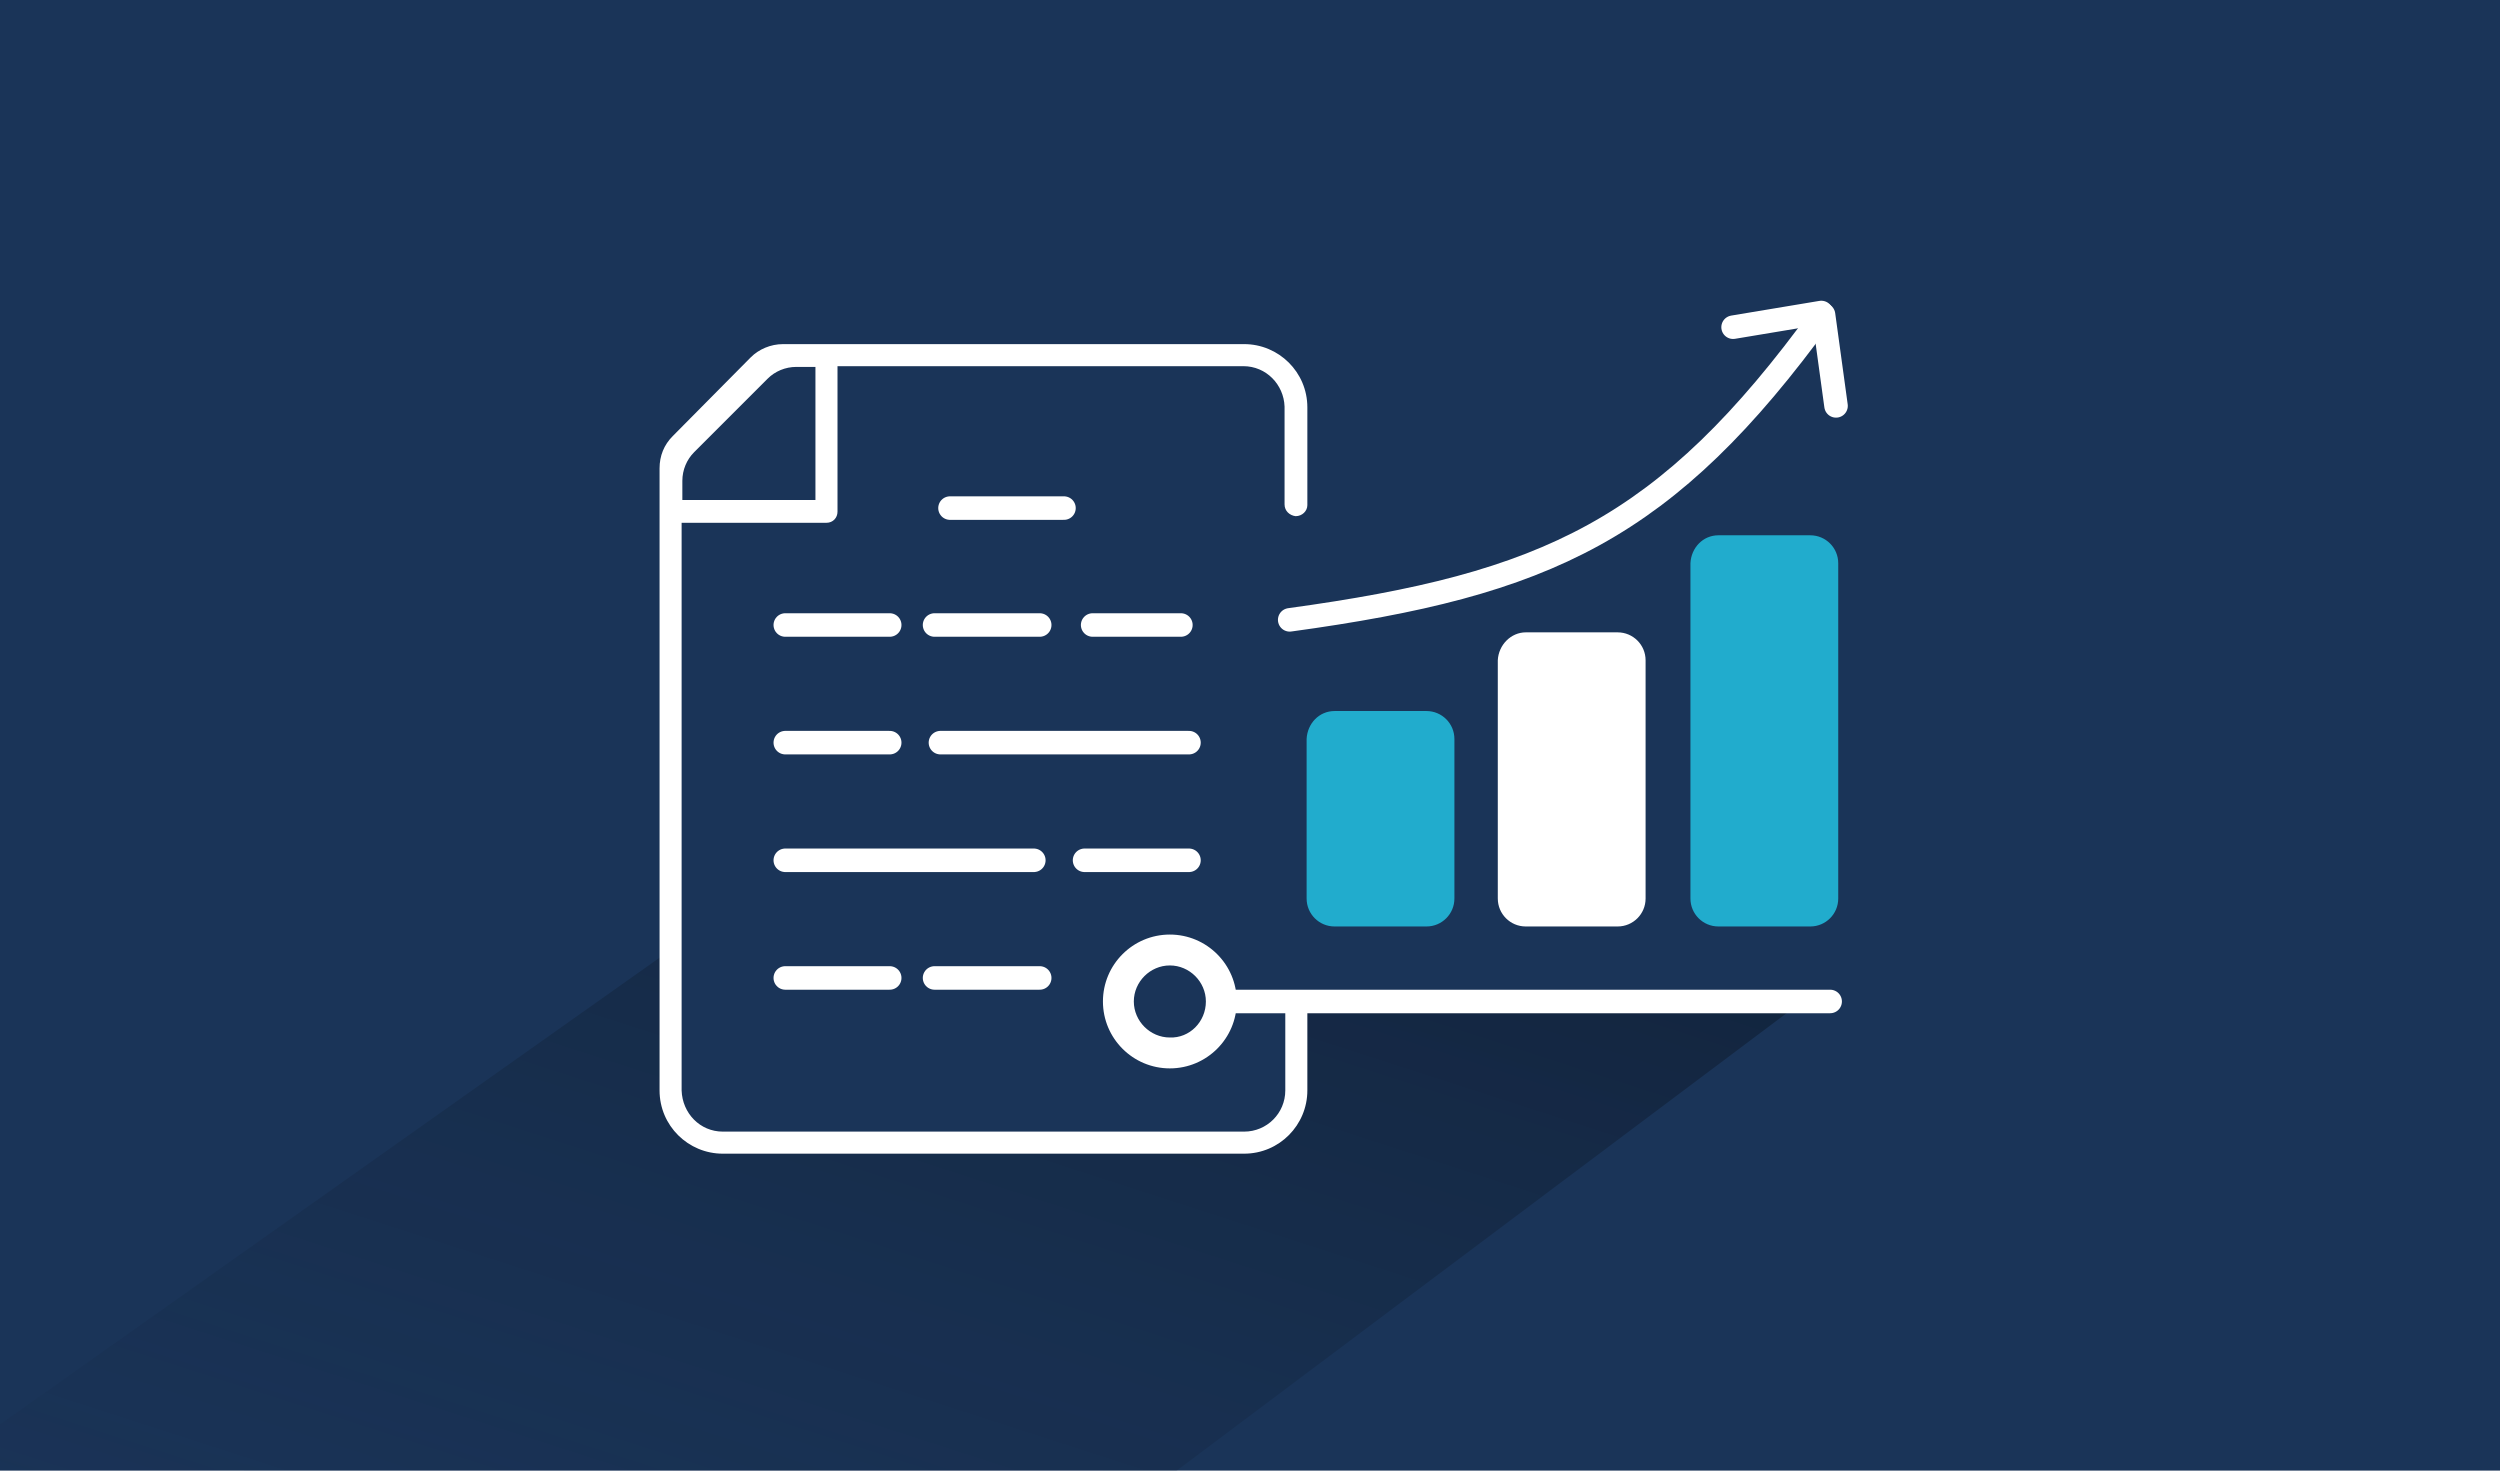
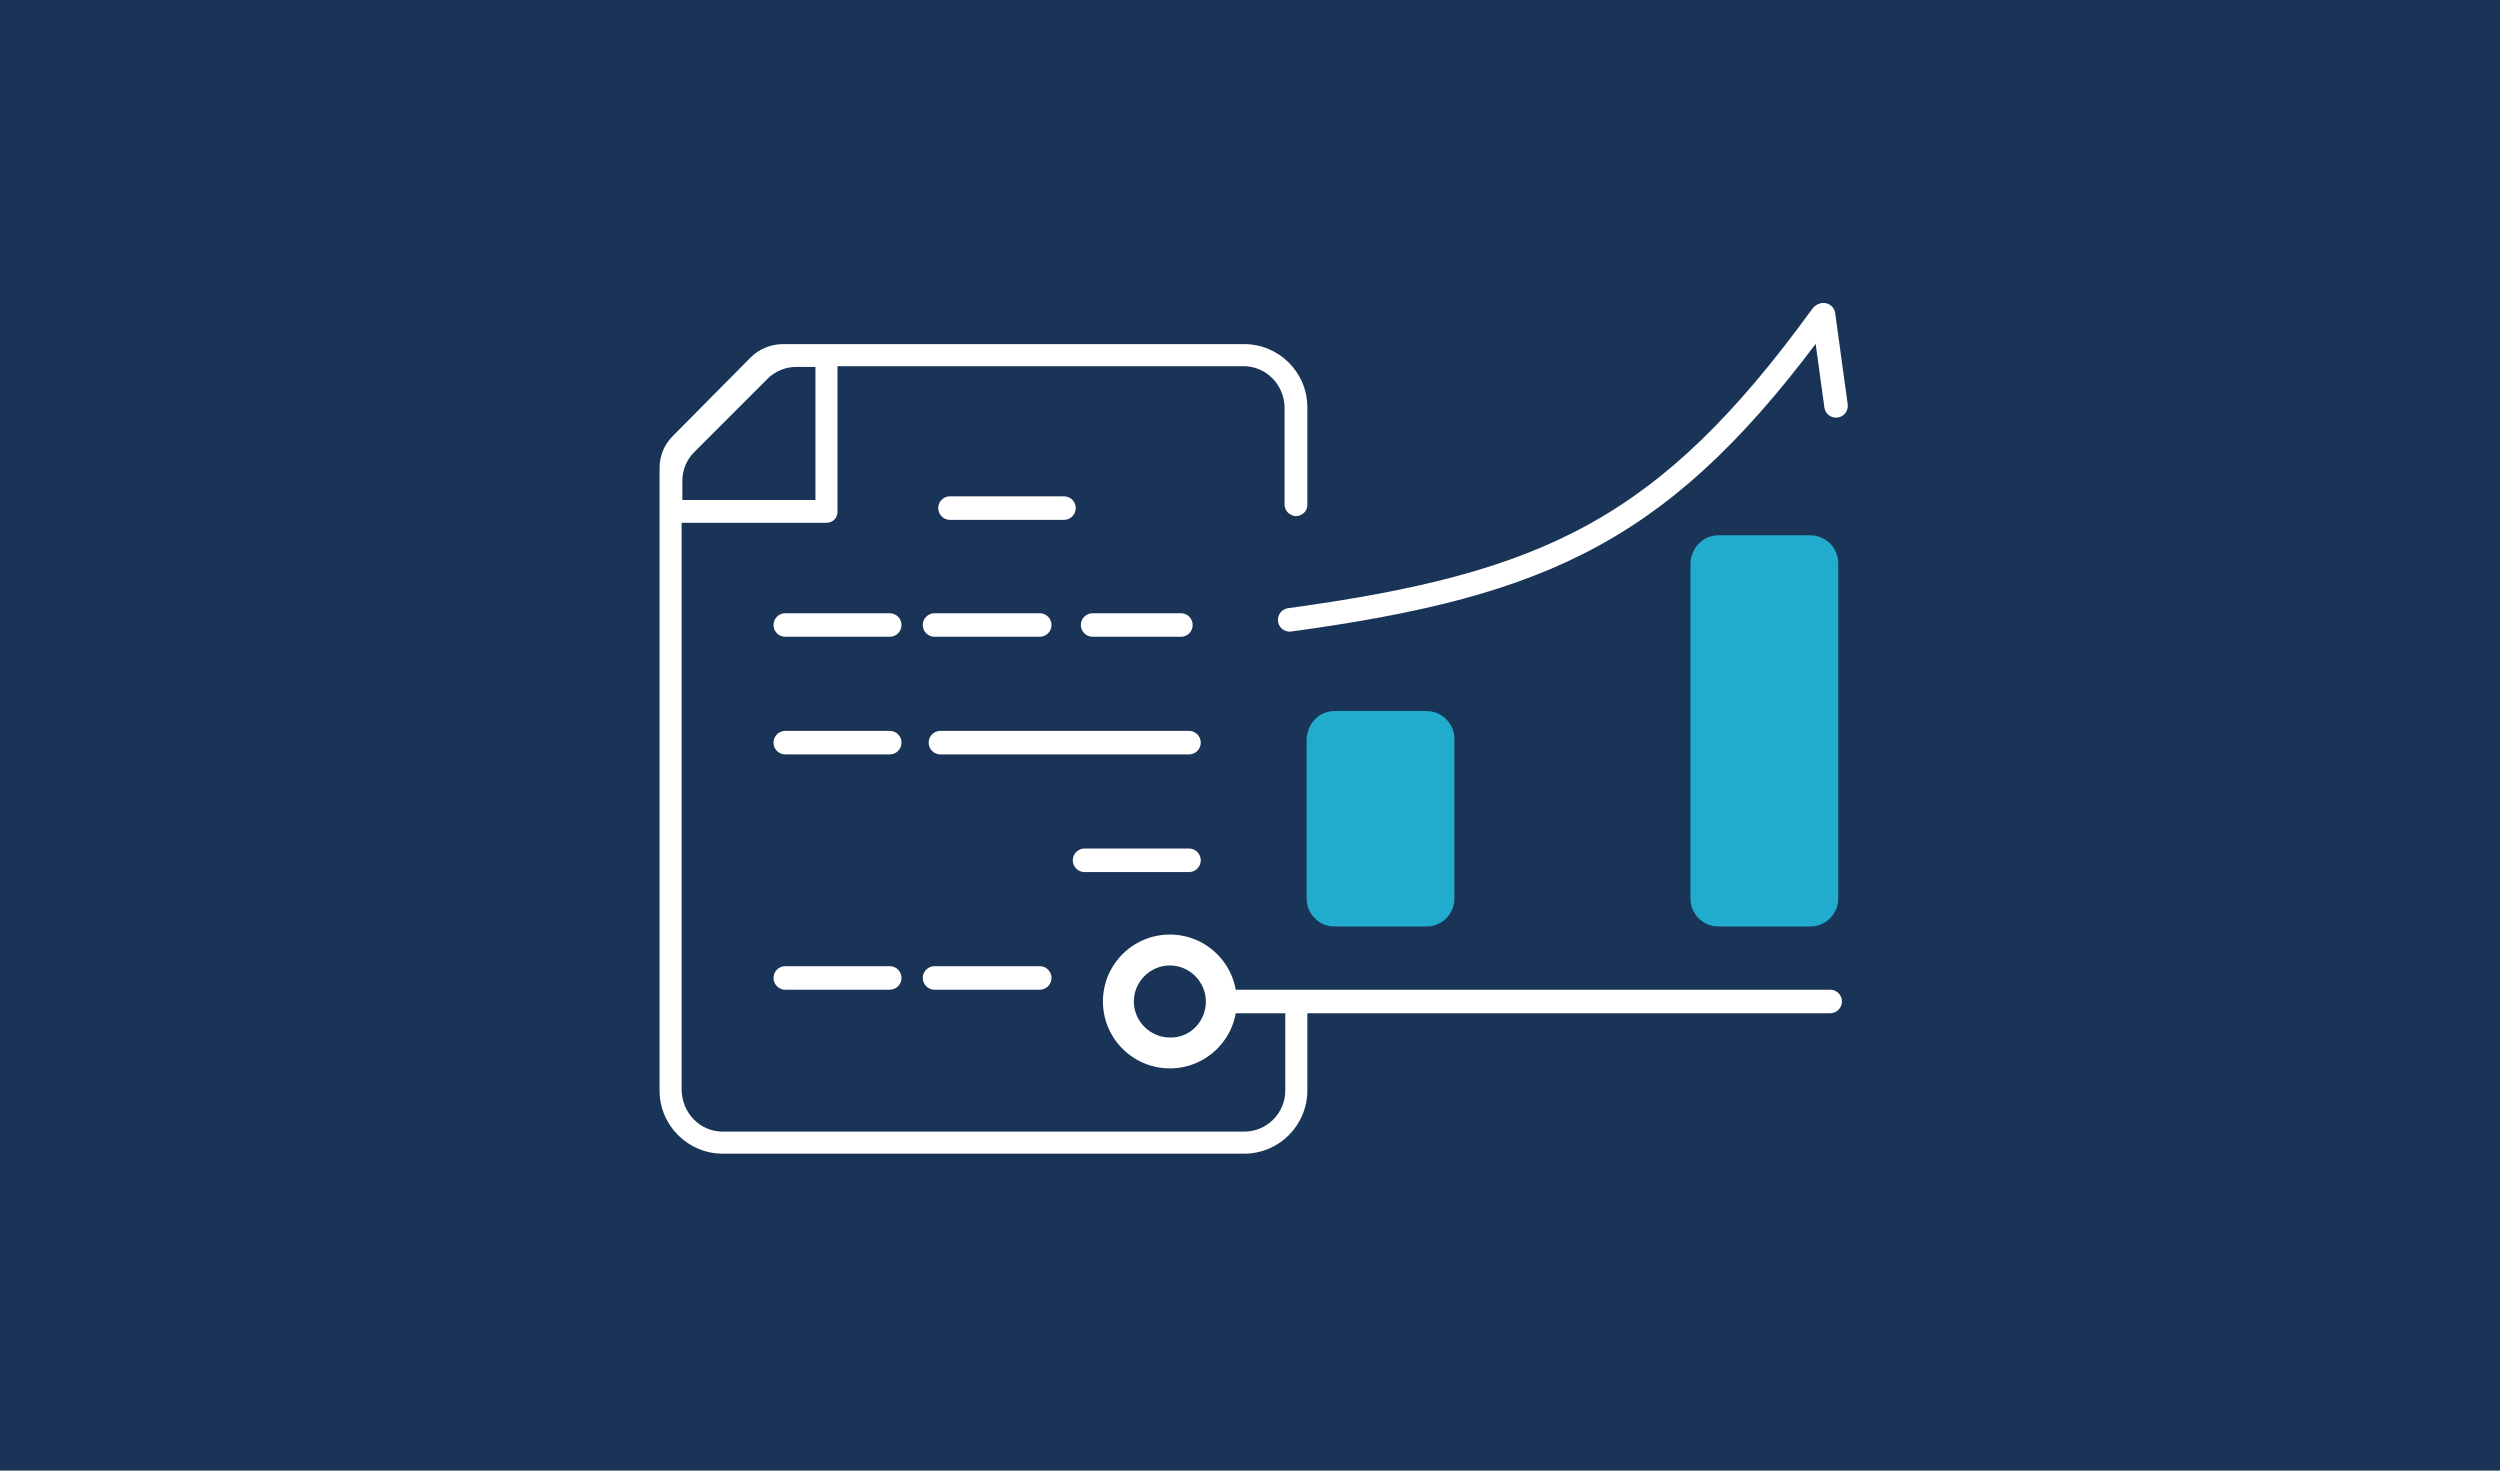
<svg xmlns="http://www.w3.org/2000/svg" xmlns:xlink="http://www.w3.org/1999/xlink" version="1.1" id="Ebene_1" x="0px" y="0px" viewBox="0 0 340 200" style="enable-background:new 0 0 340 200;" xml:space="preserve">
  <style type="text/css">
	.st0{fill:#1A3458;}
	.st1{clip-path:url(#SVGID_00000098180876221582141280000013561659613420800924_);}
	.st2{opacity:0.6;fill:url(#SVGID_00000109711088297776079350000014639160366576229040_);enable-background:new    ;}
	.st3{fill:none;stroke:#FFFFFF;stroke-width:3.2;stroke-linecap:round;stroke-linejoin:round;}
	.st4{fill:#21ACCD;}
	.st5{fill:#FFFFFF;}
	.st6{fill:#FFFFFF;stroke:#1A3458;stroke-miterlimit:10;}
</style>
  <g id="HG_Dunkelblau">
    <rect class="st0" width="340" height="200" />
  </g>
  <g id="Cards_Schatten">
    <g>
      <defs>
-         <rect id="SVGID_1_" width="340" height="200" />
-       </defs>
+         </defs>
      <clipPath id="SVGID_00000156584934127679016070000013819188126768028075_">
        <use xlink:href="#SVGID_1_" style="overflow:visible;" />
      </clipPath>
      <g style="clip-path:url(#SVGID_00000156584934127679016070000013819188126768028075_);">
        <linearGradient id="SVGID_00000139988249269094063570000012220344052994469818_" gradientUnits="userSpaceOnUse" x1="31.298" y1="-17.607" x2="112.188" y2="252.373" gradientTransform="matrix(1.01 2.000000e-02 -2.000000e-02 -1.03 44.04 274.21)">
          <stop offset="4.000000e-02" style="stop-color:#1A3458;stop-opacity:0" />
          <stop offset="1" style="stop-color:#000000" />
        </linearGradient>
        <polygon style="opacity:0.6;fill:url(#SVGID_00000139988249269094063570000012220344052994469818_);enable-background:new    ;" points="     172.2,154.4 175.5,149.1 176,137.1 244.3,136.8 153.5,204.9 -27.1,212.9 90.9,129.4 91.4,150.7 99,155.5    " />
      </g>
    </g>
  </g>
  <g id="Cards">
    <g>
      <path class="st3" d="M175.4,84.3c35-4.8,51.2-12.2,72.4-41.4" />
      <g>
        <line class="st3" x1="249.7" y1="55.2" x2="248" y2="42.8" />
-         <line class="st3" x1="247.7" y1="42.5" x2="235.7" y2="44.5" />
      </g>
    </g>
    <path class="st4" d="M181.5,96.7H194c2.1,0,3.8,1.7,3.8,3.8v21.7c0,2.1-1.7,3.8-3.8,3.8h-12.5c-2.1,0-3.8-1.7-3.8-3.8v-21.7   C177.8,98.4,179.4,96.7,181.5,96.7z" />
    <path class="st4" d="M233.7,72.8h12.5c2.1,0,3.8,1.7,3.8,3.8v45.6c0,2.1-1.7,3.8-3.8,3.8h-12.5c-2.1,0-3.8-1.7-3.8-3.8V76.6   C230,74.5,231.6,72.8,233.7,72.8z" />
-     <path class="st5" d="M207.5,86H220c2.1,0,3.8,1.7,3.8,3.8v32.4c0,2.1-1.7,3.8-3.8,3.8h-12.5c-2.1,0-3.8-1.7-3.8-3.8V89.8   C203.8,87.7,205.5,86,207.5,86z" />
    <path class="st6" d="M159.1,126.6c-5.3,0-9.6,4.3-9.6,9.6c0,5.3,4.3,9.6,9.6,9.6c5.3,0,9.6-4.3,9.6-9.6   C168.7,130.9,164.4,126.6,159.1,126.6C159.1,126.6,159.1,126.6,159.1,126.6z M159.1,140.6c-2.4,0-4.4-2-4.4-4.4s2-4.4,4.4-4.4   s4.4,2,4.4,4.4l0,0C163.5,138.7,161.5,140.7,159.1,140.6C159.1,140.7,159.1,140.7,159.1,140.6L159.1,140.6z" />
    <line class="st3" x1="148.6" y1="85" x2="160.6" y2="85" />
    <g>
      <line class="st3" x1="129.2" y1="69.1" x2="144.7" y2="69.1" />
      <line class="st3" x1="106.8" y1="85" x2="121" y2="85" />
      <line class="st3" x1="106.8" y1="101" x2="121" y2="101" />
      <line class="st3" x1="127.9" y1="101" x2="161.7" y2="101" />
      <line class="st3" x1="161.7" y1="117" x2="147.5" y2="117" />
-       <line class="st3" x1="140.6" y1="117" x2="106.8" y2="117" />
      <line class="st3" x1="127.1" y1="85" x2="141.4" y2="85" />
      <line class="st3" x1="106.8" y1="133" x2="121" y2="133" />
      <line class="st3" x1="127.1" y1="133" x2="141.4" y2="133" />
    </g>
    <line class="st3" x1="248.9" y1="136.2" x2="166.9" y2="136.2" />
    <path class="st5" d="M174.8,136.4v11.9c0,3.1-2.5,5.6-5.6,5.6l0,0H98.3c-3.1,0-5.5-2.5-5.6-5.6V71.1h19.7c0.9,0,1.5-0.7,1.5-1.5   l0,0V49.8h55.2c3.1,0,5.5,2.5,5.6,5.5c0,0,0,0,0,0v13.3c0,0.9,0.7,1.5,1.5,1.6l0,0c0.9,0,1.6-0.7,1.6-1.5v0V55.4   c0-4.8-3.9-8.6-8.6-8.6h-62.7c-1.7,0-3.3,0.7-4.4,1.8L91.5,59.3c-1.2,1.2-1.8,2.7-1.8,4.4v84.6c0,4.8,3.9,8.6,8.6,8.6c0,0,0,0,0,0   h70.9c4.8,0,8.6-3.9,8.6-8.6c0,0,0,0,0,0v-11.9H174.8z M92.8,65.4c0-1.5,0.6-2.9,1.6-3.9l10-10c1-1,2.4-1.6,3.9-1.6h2.6V68H92.8   L92.8,65.4z" />
  </g>
</svg>